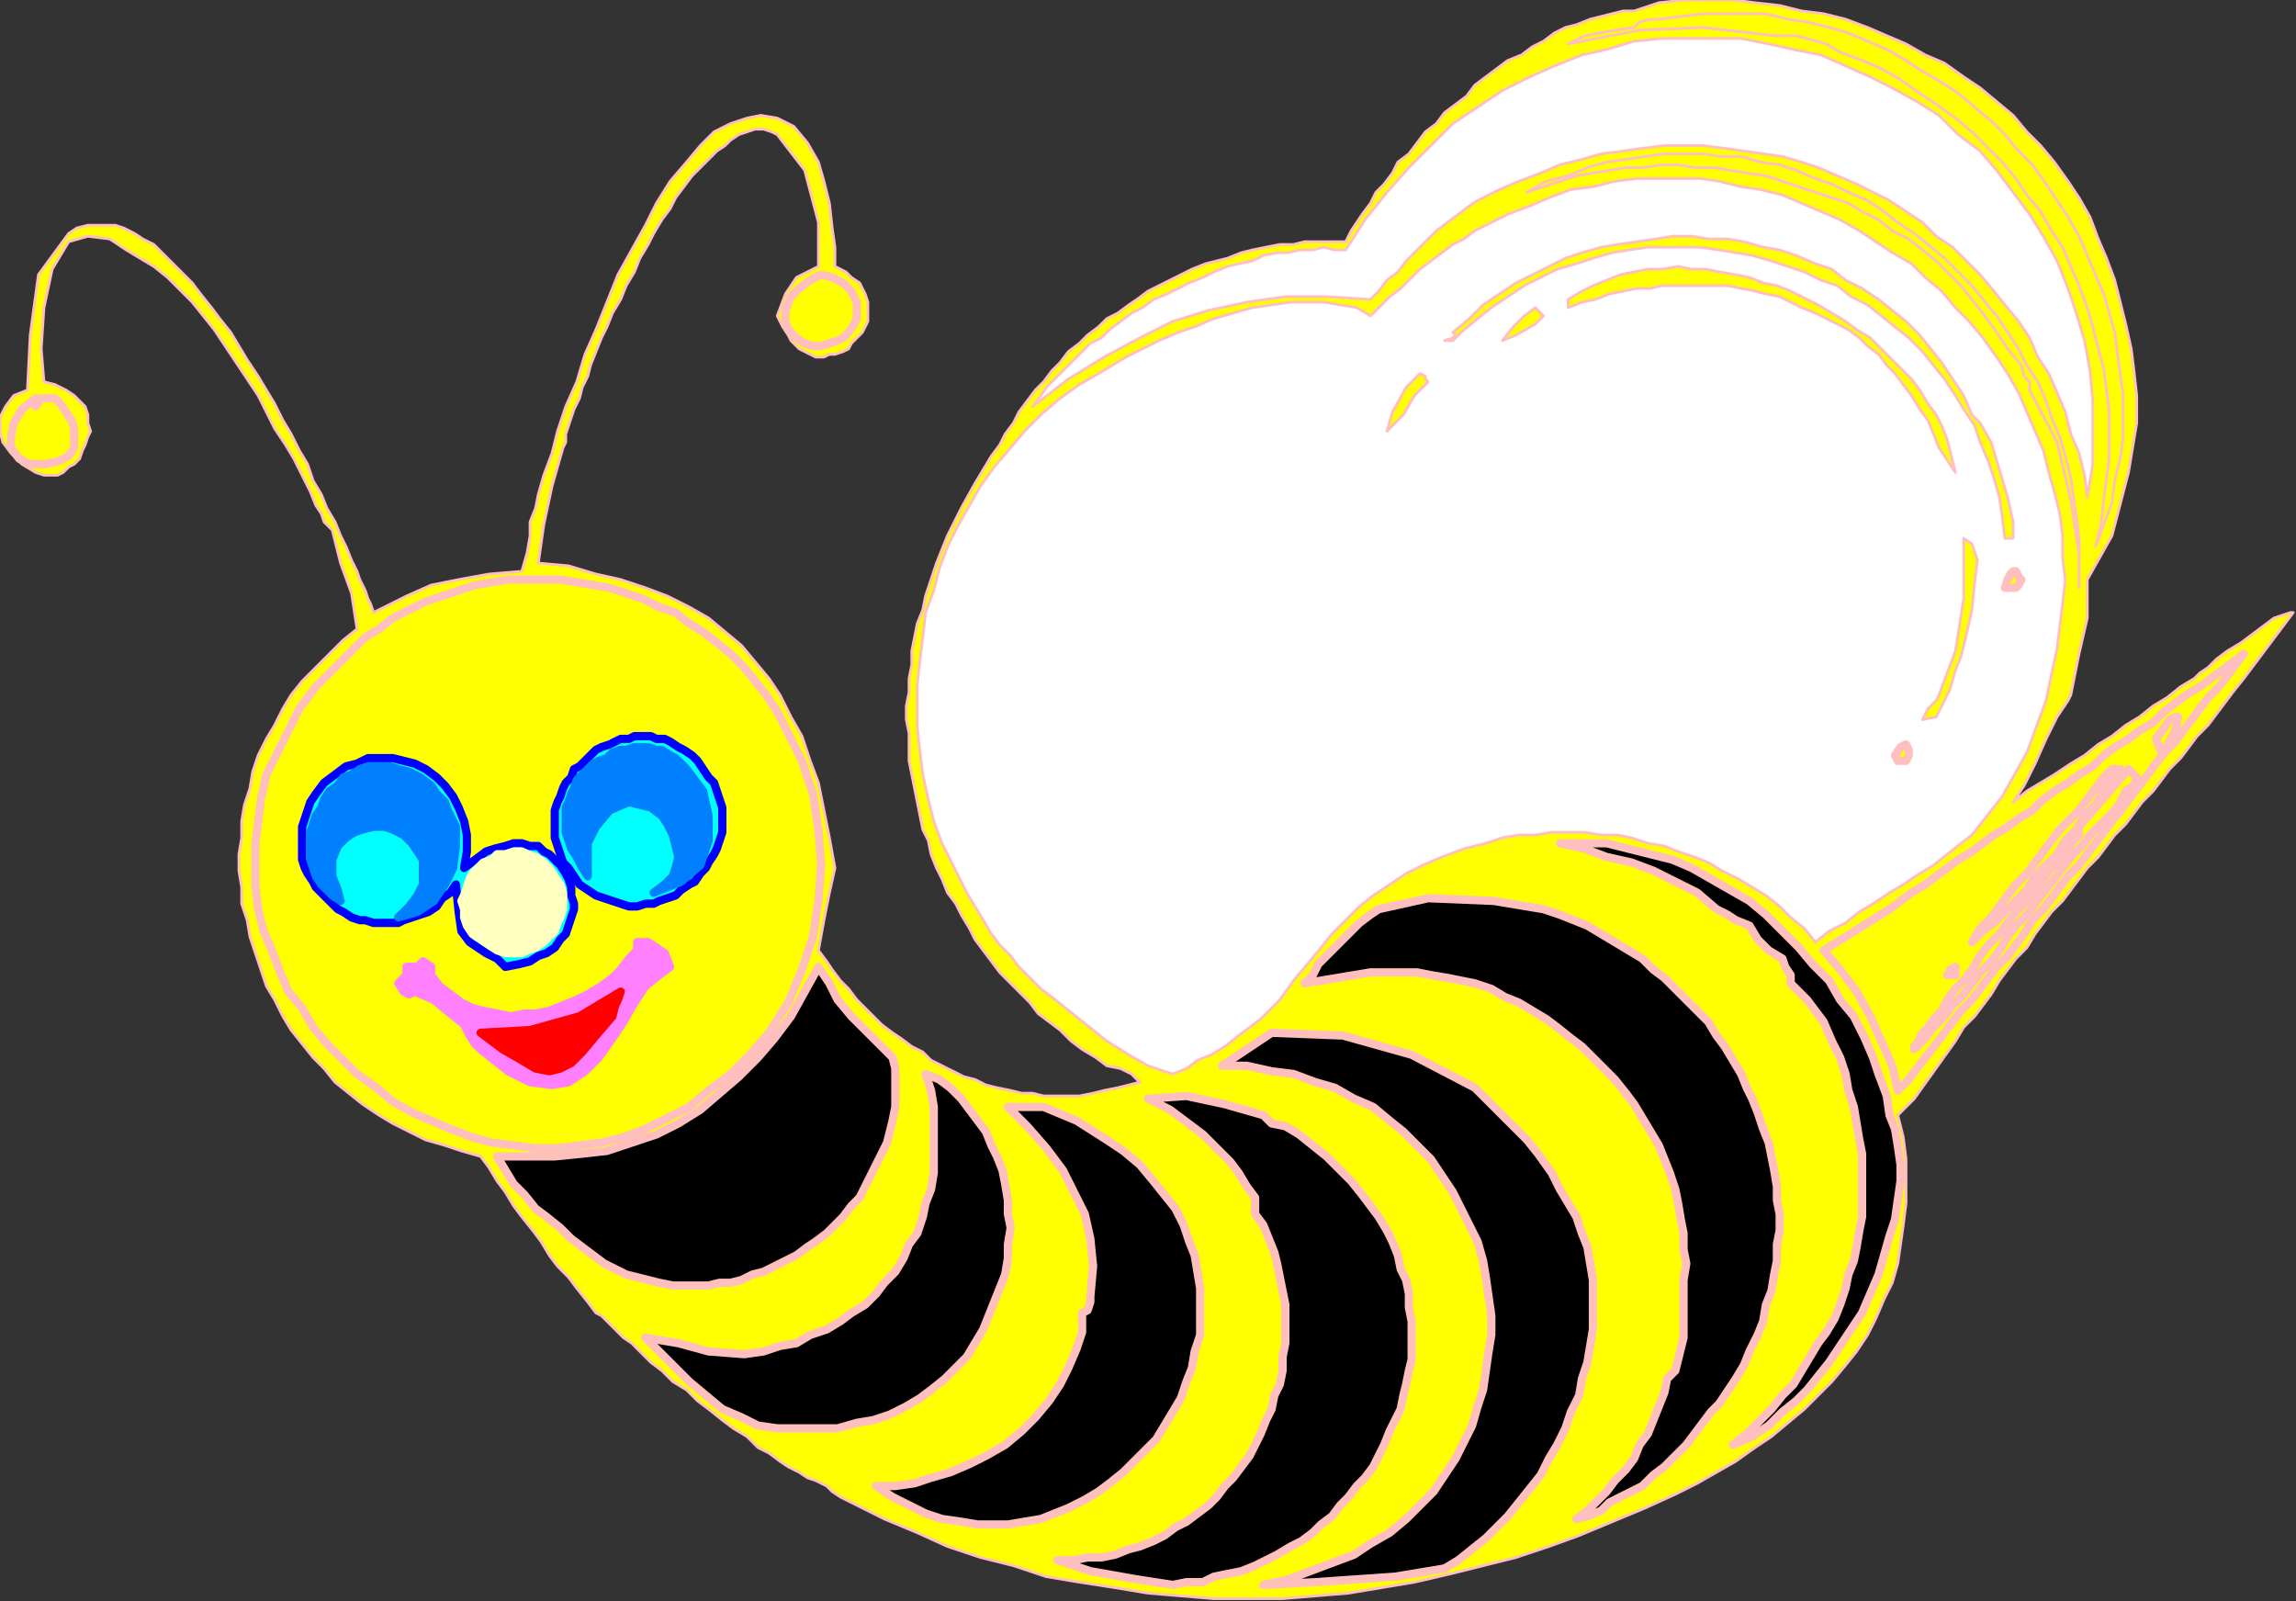
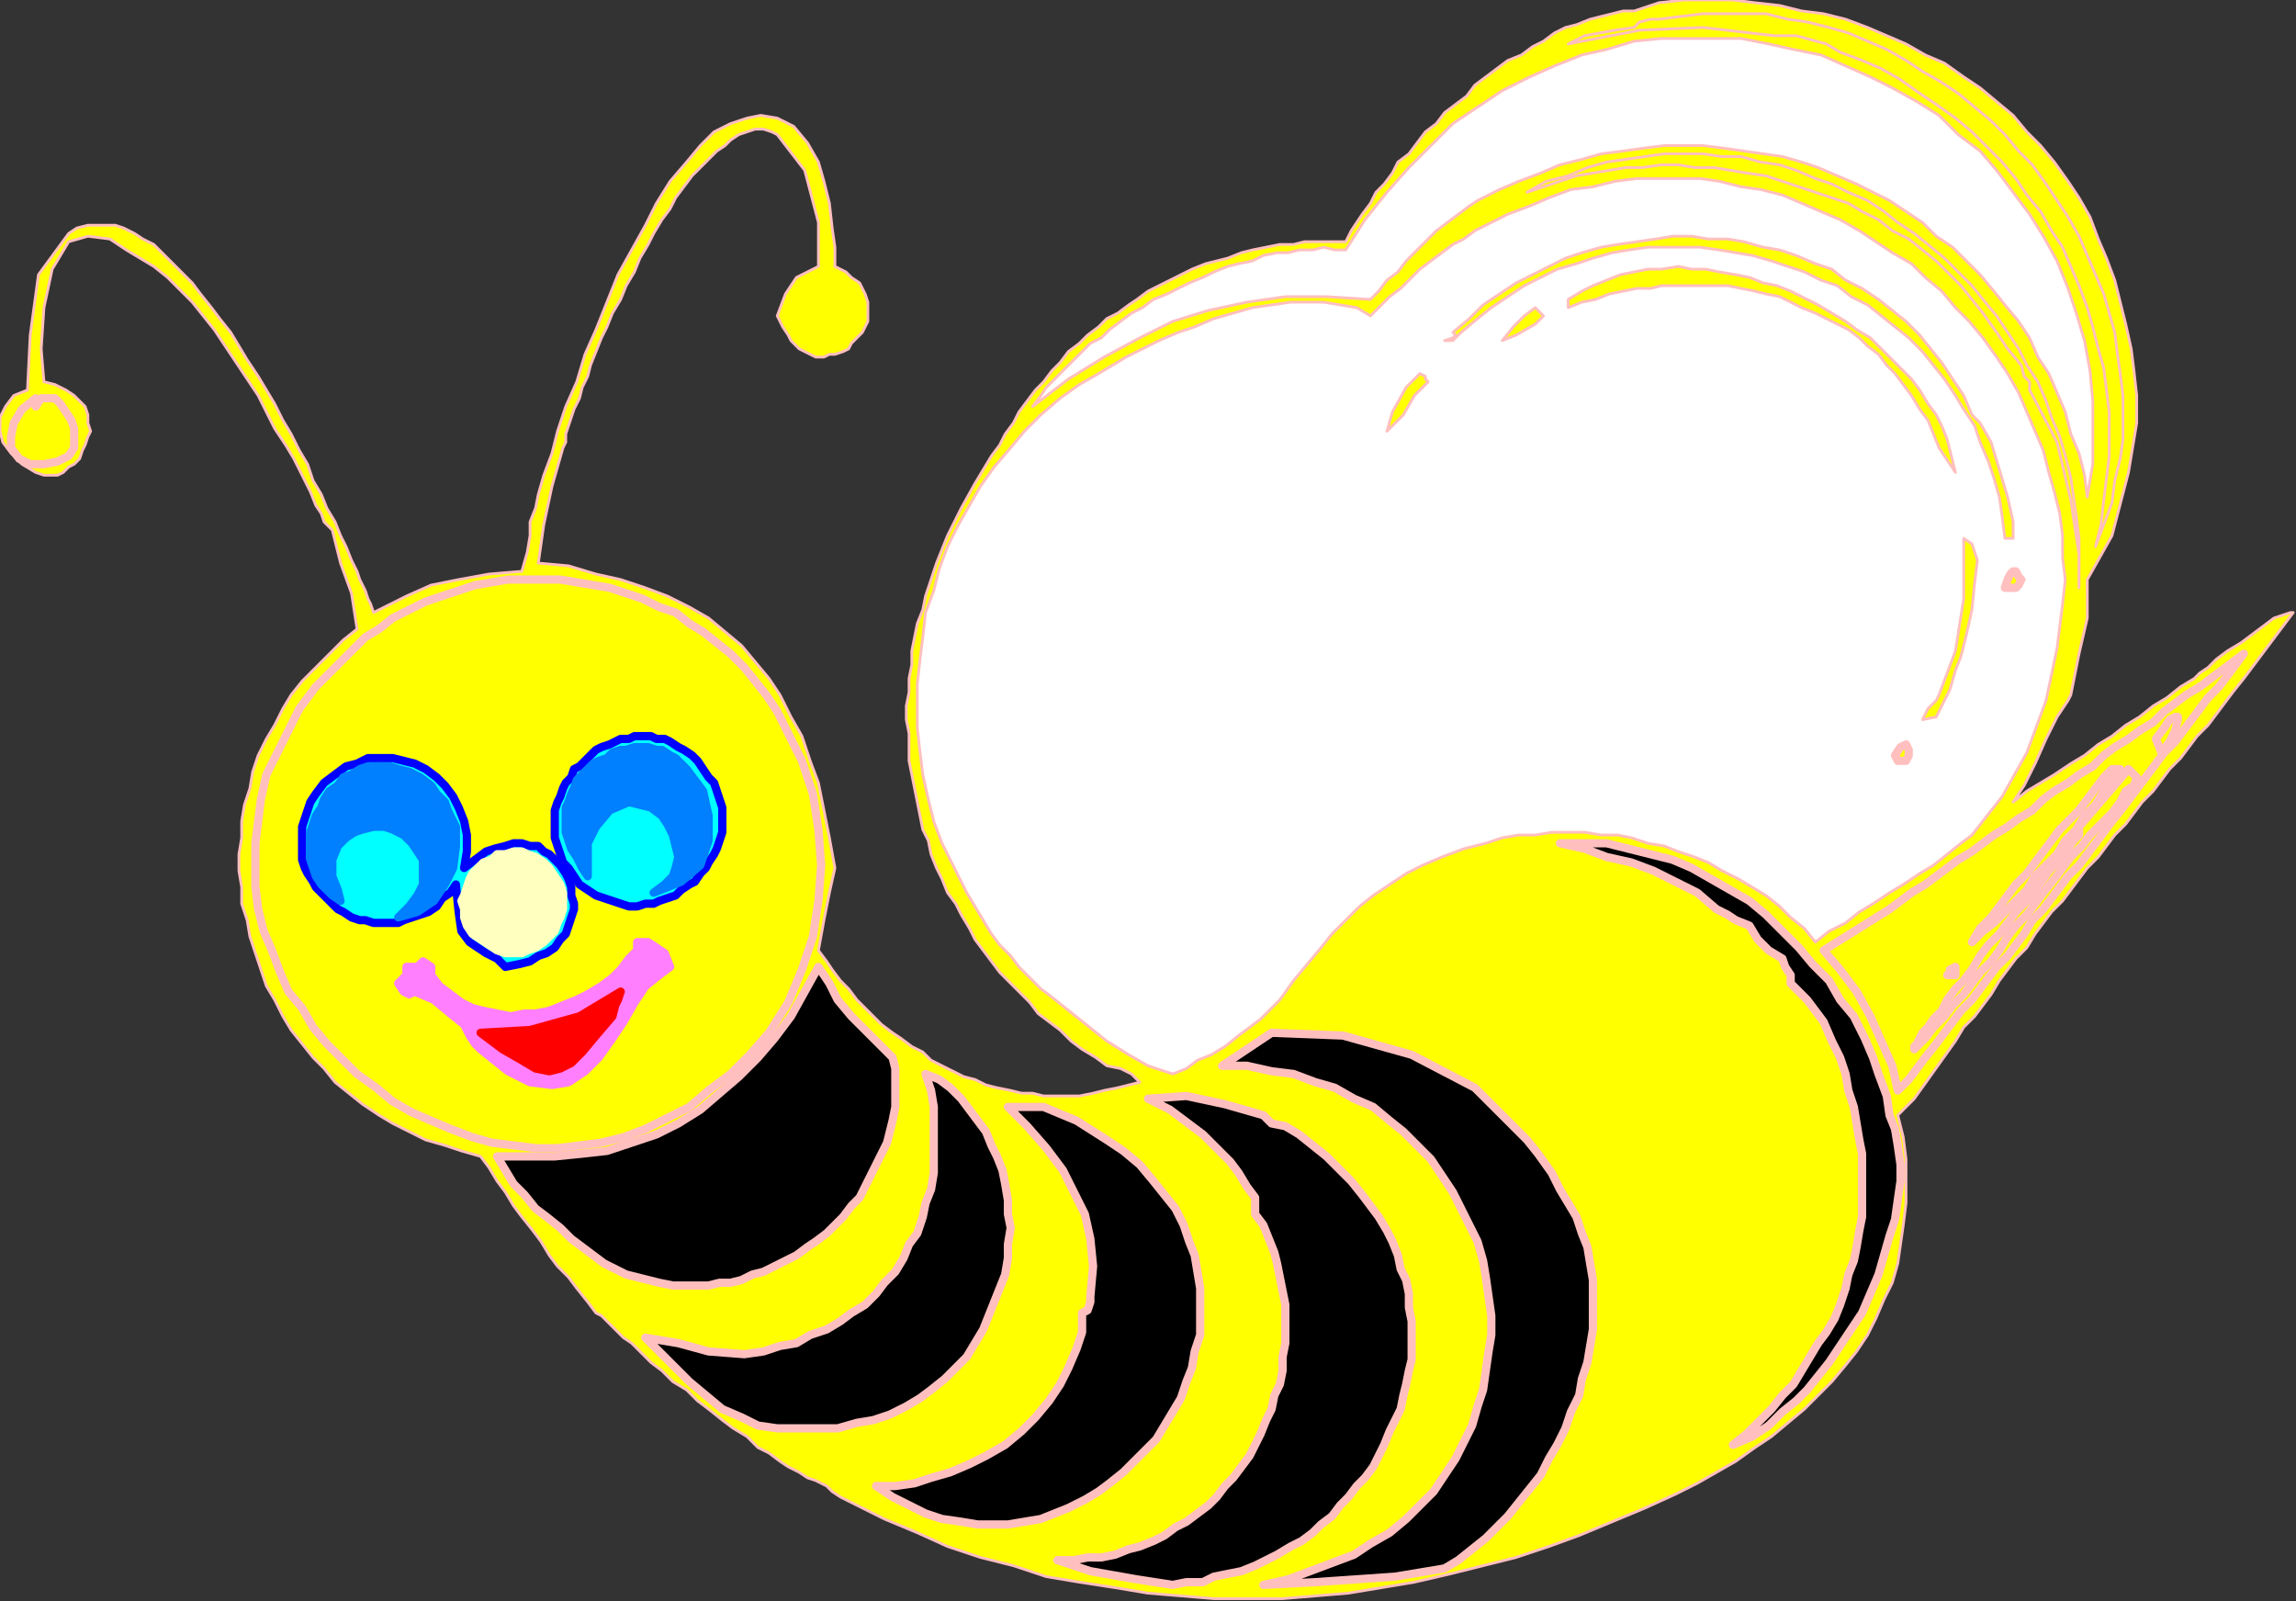
<svg xmlns="http://www.w3.org/2000/svg" xmlns:ns1="http://sodipodi.sourceforge.net/DTD/sodipodi-0.dtd" xmlns:ns2="http://www.inkscape.org/namespaces/inkscape" version="1.0" width="141.563mm" height="98.721mm" id="svg73" ns1:docname="ANSSG275.WMF">
  <rect width="100%" height="100%" fill="#333333" stroke="none" />
  <ns1:namedview pagecolor="#ffffff" bordercolor="#666666" borderopacity="1" objecttolerance="10" gridtolerance="10" guidetolerance="10" ns2:pageopacity="0" ns2:pageshadow="2" ns2:window-width="640" ns2:window-height="480" id="namedview75" />
  <defs id="defs3">
    <pattern id="WMFhbasepattern" patternUnits="userSpaceOnUse" width="6" height="6" x="0" y="0" />
  </defs>
  <path style="fill:#ffff00;fill-rule:evenodd;fill-opacity:1;stroke:#ffbfbf;stroke-width:0.64px;stroke-linecap:round;stroke-linejoin:round;stroke-miterlimit:4;stroke-dasharray:none;stroke-opacity:1;" d="  M 486.4,135.04   L 486.4,144   L 484.48,152.32   L 482.56,161.92   L 482.56,161.92   L 481.92,163.2   L 479.36,167.04   L 476.8,172.16   L 474.24,177.92   L 471.68,183.04   L 469.12,186.88   L 469.12,186.88   L 472.32,184.32   L 475.52,182.4   L 478.72,180.48   L 482.56,177.92   L 485.76,176   L 488.96,173.44   L 492.16,171.52   L 495.36,168.96   L 498.56,167.04   L 501.76,164.48   L 504.96,162.56   L 508.16,160   L 511.36,158.08   L 511.36,158.08   L 512.64,156.8   L 514.56,155.52   L 516.48,153.6   L 519.04,151.68   L 522.24,149.76   L 524.8,147.84   L 527.36,145.92   L 529.92,144   L 531.84,143.36   L 533.76,142.72   L 534.4,142.72   L 534.4,142.72   L 532.48,145.28   L 530.56,147.84   L 528.64,150.4   L 526.72,152.96   L 524.8,155.52   L 522.88,158.08   L 520.32,161.28   L 518.4,163.84   L 516.48,166.4   L 514.56,168.96   L 512,171.52   L 510.08,174.08   L 508.16,176.64   L 505.6,179.2   L 503.68,181.76   L 501.76,184.32   L 499.2,186.88   L 497.28,189.44   L 495.36,192   L 492.8,194.56   L 490.88,197.12   L 488.96,199.68   L 486.4,202.24   L 486.4,202.24   L 484.48,204.8   L 482.56,207.36   L 480.64,209.92   L 478.08,212.48   L 476.16,215.04   L 474.24,217.6   L 472.32,220.8   L 469.76,223.36   L 467.84,225.92   L 465.92,228.48   L 464,231.68   L 462.08,234.24   L 460.16,236.8   L 457.6,239.36   L 455.68,242.56   L 455.68,242.56   L 452.48,247.04   L 449.28,251.52   L 446.08,256   L 446.08,256   L 444.8,257.28   L 443.52,258.56   L 442.24,259.84   L 442.24,259.84   L 443.52,264.96   L 444.16,270.08   L 444.16,275.2   L 444.16,280.32   L 443.52,285.44   L 442.88,289.92   L 442.24,294.4   L 440.96,298.88   L 439.04,302.72   L 437.12,307.2   L 435.2,311.04   L 432.64,314.88   L 430.08,318.08   L 426.88,321.92   L 423.68,325.12   L 420.48,328.32   L 416.64,331.52   L 412.8,334.72   L 408.96,337.28   L 404.48,340.48   L 400,343.04   L 395.52,345.6   L 390.4,348.16   L 390.4,348.16   L 383.36,351.36   L 375.68,354.56   L 368,357.76   L 360.96,360.32   L 353.28,362.88   L 345.6,364.8   L 337.92,366.72   L 329.6,368.64   L 321.92,369.92   L 314.24,371.2   L 306.56,371.84   L 298.88,372.48   L 290.56,372.48   L 282.88,372.48   L 275.2,371.84   L 267.52,371.2   L 259.84,369.92   L 251.52,368.64   L 243.84,367.36   L 236.16,364.8   L 228.48,362.88   L 220.8,360.32   L 213.76,357.12   L 206.08,353.92   L 198.4,350.08   L 198.4,350.08   L 195.84,348.8   L 193.92,347.52   L 192.64,346.24   L 192.64,346.24   L 191.36,345.6   L 190.08,344.96   L 188.16,344.32   L 186.24,343.04   L 183.68,341.76   L 181.76,340.48   L 179.2,338.56   L 176.64,337.28   L 174.08,334.72   L 170.88,332.8   L 168.32,330.88   L 165.12,328.32   L 162.56,326.4   L 160,323.84   L 156.8,321.92   L 154.24,319.36   L 151.68,317.44   L 149.12,314.88   L 147.2,312.96   L 145.28,311.68   L 143.36,309.76   L 141.44,307.84   L 140.16,306.56   L 138.88,305.92   L 138.88,305.92   L 136.96,303.36   L 134.4,300.16   L 132.48,297.6   L 129.92,295.04   L 128,292.48   L 126.08,289.28   L 124.16,286.72   L 121.6,283.52   L 119.68,280.96   L 117.76,277.76   L 115.84,275.2   L 113.92,272   L 112,269.44   L 112,269.44   L 107.52,268.16   L 103.68,266.88   L 99.2,265.6   L 95.36,263.68   L 91.52,261.76   L 88.32,259.84   L 84.48,257.28   L 81.28,254.72   L 78.08,252.16   L 75.52,248.96   L 72.96,246.4   L 70.4,243.2   L 67.84,240   L 65.92,236.8   L 64,232.96   L 62.08,229.76   L 60.8,225.92   L 59.52,222.08   L 58.24,218.24   L 57.6,214.4   L 56.32,210.56   L 56.32,206.72   L 55.68,202.88   L 55.68,199.04   L 56.32,195.2   L 56.32,191.36   L 56.96,187.52   L 58.24,183.68   L 58.88,179.84   L 60.16,176   L 62.08,172.16   L 64,168.96   L 65.92,165.12   L 67.84,161.92   L 70.4,158.72   L 73.6,155.52   L 76.8,152.32   L 80,149.12   L 83.2,146.56   L 83.2,146.56   L 81.92,138.24   L 79.36,131.2   L 77.44,123.52   L 77.44,123.52   L 75.52,121.6   L 74.88,119.68   L 73.6,117.76   L 73.6,117.76   L 72.32,114.56   L 70.4,110.72   L 68.48,106.88   L 66.56,103.68   L 64,99.84   L 62.08,96   L 60.16,92.16   L 57.6,88.32   L 55.04,84.48   L 52.48,80.64   L 49.92,76.8   L 47.36,73.6   L 44.8,70.4   L 41.6,67.2   L 39.04,64.64   L 35.84,62.08   L 32.64,60.16   L 29.44,58.24   L 29.44,58.24   L 25.6,55.68   L 20.48,55.04   L 16,56.32   L 16,56.32   L 12.16,62.72   L 10.24,71.68   L 9.6,81.28   L 10.24,88.96   L 10.24,88.96   L 12.8,89.6   L 15.36,90.88   L 17.28,92.16   L 18.56,93.44   L 19.84,94.72   L 20.48,96.64   L 20.48,98.56   L 21.12,100.48   L 20.48,101.76   L 19.84,103.68   L 19.2,104.96   L 18.56,106.88   L 17.28,108.16   L 16,108.8   L 14.72,110.08   L 13.44,110.72   L 11.52,110.72   L 10.24,110.72   L 8.32,110.08   L 8.32,110.08   L 5.12,108.16   L 2.56,105.6   L 0.64,103.04   L 0,100.48   L 0,97.28   L 1.28,94.72   L 3.2,92.16   L 6.4,90.88   L 6.4,90.88   L 7.04,78.08   L 8.96,64   L 16,54.4   L 16,54.4   L 17.92,53.12   L 20.48,52.48   L 22.4,52.48   L 24.32,52.48   L 26.88,52.48   L 28.8,53.12   L 31.36,54.4   L 33.28,55.68   L 35.84,56.96   L 37.76,58.88   L 40.32,61.44   L 42.24,63.36   L 44.8,65.92   L 46.72,68.48   L 49.28,71.68   L 51.2,74.24   L 53.76,77.44   L 55.68,80.64   L 57.6,83.84   L 60.16,87.68   L 62.08,90.88   L 64,94.08   L 65.92,97.92   L 67.84,101.12   L 69.76,104.96   L 71.68,108.16   L 72.96,112   L 74.88,115.2   L 76.16,118.4   L 78.08,121.6   L 79.36,124.8   L 80.64,127.36   L 81.92,130.56   L 83.2,133.12   L 83.84,135.04   L 85.12,137.6   L 85.76,139.52   L 86.4,140.8   L 87.04,142.72   L 87.04,142.72   L 94.72,138.88   L 100.48,136.32   L 106.88,135.04   L 113.92,133.76   L 121.6,133.12   L 121.6,133.12   L 122.88,128.64   L 123.52,124.8   L 123.52,121.6   L 123.52,121.6   L 124.8,118.4   L 125.44,115.2   L 126.72,110.72   L 128.64,105.6   L 129.92,100.48   L 131.84,94.72   L 134.4,88.96   L 136.32,82.56   L 138.88,76.8   L 141.44,70.4   L 144,64   L 147.2,58.24   L 150.4,52.48   L 152.96,47.36   L 156.16,42.24   L 160,37.76   L 163.2,33.92   L 166.4,30.72   L 170.24,28.8   L 174.08,27.52   L 177.28,26.88   L 181.12,27.52   L 181.12,27.52   L 184.96,29.44   L 188.16,33.28   L 190.72,37.76   L 192,42.24   L 193.28,47.36   L 193.92,53.12   L 194.56,57.6   L 194.56,62.08   L 194.56,62.08   L 197.12,63.36   L 198.4,64.64   L 200.32,65.92   L 200.96,67.2   L 201.6,68.48   L 202.24,70.4   L 202.24,71.68   L 202.24,73.6   L 202.24,74.88   L 201.6,76.16   L 200.96,77.44   L 199.68,78.72   L 198.4,80   L 197.76,81.28   L 196.48,81.92   L 194.56,82.56   L 193.28,82.56   L 192,83.2   L 190.08,83.2   L 188.8,82.56   L 187.52,81.92   L 186.24,81.28   L 184.32,79.36   L 183.68,78.08   L 182.4,76.16   L 181.12,73.6   L 181.12,73.6   L 183.04,68.48   L 185.6,64.64   L 190.72,62.08   L 190.72,62.08   L 190.72,51.84   L 187.52,39.68   L 181.12,31.36   L 181.12,31.36   L 179.84,30.72   L 177.92,30.08   L 176,30.08   L 174.08,30.72   L 172.16,31.36   L 170.24,32.64   L 168.96,33.92   L 167.04,35.2   L 165.12,37.12   L 163.2,39.04   L 161.28,40.96   L 159.36,43.52   L 157.44,46.08   L 156.16,48.64   L 154.24,51.2   L 152.32,54.4   L 151.04,56.96   L 149.12,60.16   L 147.84,63.36   L 145.92,66.56   L 144.64,69.76   L 142.72,72.96   L 141.44,76.16   L 140.16,78.72   L 138.88,81.92   L 137.6,85.12   L 136.96,87.68   L 135.68,90.24   L 135.04,92.8   L 133.76,95.36   L 133.12,97.28   L 132.48,99.2   L 131.84,101.12   L 131.84,103.04   L 131.2,104.32   L 131.2,104.32   L 128.64,113.28   L 126.72,122.24   L 125.44,131.2   L 125.44,131.2   L 132.48,131.84   L 138.88,133.76   L 144.64,135.04   L 150.4,136.96   L 155.52,138.88   L 160.64,141.44   L 165.12,144   L 168.96,147.2   L 172.8,150.4   L 176,154.24   L 179.2,158.08   L 181.76,161.92   L 184.32,167.04   L 186.88,171.52   L 188.8,177.28   L 190.72,182.4   L 192,188.8   L 193.28,195.2   L 194.56,202.24   L 194.56,202.24   L 193.28,208   L 192,214.4   L 190.72,221.44   L 190.72,221.44   L 192.64,224   L 193.92,225.92   L 195.84,228.48   L 197.76,230.4   L 199.68,232.96   L 201.6,234.88   L 203.52,236.8   L 205.44,238.72   L 208,240.64   L 209.92,241.92   L 212.48,243.84   L 215.04,245.12   L 216.96,247.04   L 219.52,248.32   L 222.08,249.6   L 224.64,250.88   L 227.2,251.52   L 229.76,252.8   L 232.32,253.44   L 235.52,254.08   L 238.08,254.72   L 240.64,254.72   L 243.2,255.36   L 246.4,255.36   L 248.96,255.36   L 251.52,255.36   L 254.72,254.72   L 257.28,254.08   L 260.48,253.44   L 263.04,252.8   L 265.6,252.16   L 265.6,252.16   L 263.68,250.24   L 261.12,248.96   L 257.92,248.32   L 257.92,248.32   L 257.92,248.32   L 255.36,246.4   L 252.16,244.48   L 249.6,242.56   L 247.04,240   L 244.48,238.08   L 241.92,236.16   L 240,233.6   L 237.44,231.04   L 235.52,229.12   L 232.96,226.56   L 231.04,224   L 229.12,221.44   L 227.2,218.88   L 225.92,216.32   L 224,213.12   L 222.72,210.56   L 220.8,208   L 219.52,204.8   L 218.24,202.24   L 216.96,199.04   L 216.32,195.84   L 215.04,193.28   L 214.4,190.08   L 213.76,186.88   L 213.12,183.68   L 212.48,180.48   L 211.84,177.28   L 211.84,174.08   L 211.84,170.88   L 211.2,167.68   L 211.2,164.48   L 211.84,161.28   L 211.84,158.08   L 212.48,154.88   L 212.48,151.68   L 213.12,148.48   L 213.76,145.28   L 215.04,142.08   L 215.68,138.88   L 215.68,138.88   L 218.24,131.2   L 220.8,124.8   L 224,118.4   L 227.2,112.64   L 231.04,106.24   L 231.04,106.24   L 232.96,103.68   L 234.24,101.12   L 236.16,98.56   L 237.44,96   L 239.36,93.44   L 241.28,90.88   L 243.2,88.96   L 245.12,86.4   L 247.04,84.48   L 248.96,81.92   L 251.52,80   L 253.44,78.08   L 256,76.16   L 257.92,74.24   L 260.48,72.96   L 263.04,71.04   L 264.96,69.76   L 267.52,67.84   L 270.08,66.56   L 272.64,65.28   L 275.2,64   L 277.76,62.72   L 280.96,61.44   L 283.52,60.8   L 286.08,60.16   L 289.28,58.88   L 291.84,58.24   L 295.04,57.6   L 298.24,56.96   L 301.44,56.96   L 304,56.32   L 307.2,56.32   L 310.4,56.32   L 313.6,56.32   L 313.6,56.32   L 314.88,53.76   L 316.16,51.84   L 317.44,49.92   L 319.36,47.36   L 320.64,44.8   L 322.56,42.88   L 324.48,40.32   L 325.76,37.76   L 328.32,35.84   L 330.24,33.28   L 332.16,30.72   L 334.72,28.8   L 336.64,26.24   L 339.2,24.32   L 341.76,22.4   L 343.68,19.84   L 346.24,17.92   L 348.8,16   L 351.36,14.08   L 354.56,12.8   L 357.12,10.88   L 359.68,9.6   L 362.24,7.68   L 364.8,6.4   L 367.36,5.76   L 370.56,4.48   L 373.12,3.84   L 375.68,3.2   L 378.24,2.56   L 380.8,2.56   L 380.8,2.56   L 386.56,0.64   L 392.32,0   L 398.08,0   L 403.84,0   L 408.96,0.64   L 414.72,1.28   L 419.84,2.56   L 424.96,3.2   L 430.08,4.48   L 435.2,6.4   L 439.68,8.32   L 444.16,10.24   L 448.64,12.8   L 453.12,14.72   L 457.6,17.92   L 461.44,20.48   L 465.28,23.68   L 469.12,26.88   L 472.32,30.72   L 475.52,33.92   L 478.72,37.76   L 481.92,42.24   L 484.48,46.08   L 487.04,50.56   L 488.96,55.68   L 490.88,60.16   L 492.8,65.28   L 494.08,70.4   L 495.36,75.52   L 496.64,81.28   L 497.28,86.4   L 497.92,92.16   L 497.92,98.56   L 497.92,98.56   L 496,110.08   L 492.16,124.8   L 486.4,135.04  z " id="path5" />
  <path style="fill:#ffff00;fill-rule:evenodd;fill-opacity:1;stroke:#ffbfbf;stroke-width:0.64px;stroke-linecap:round;stroke-linejoin:round;stroke-miterlimit:4;stroke-dasharray:none;stroke-opacity:1;" d="  M 488.32,127.36   L 489.6,122.24   L 490.24,116.48   L 490.88,111.36   L 491.52,106.24   L 491.52,101.12   L 491.52,96   L 490.88,90.88   L 490.24,85.76   L 488.96,81.28   L 487.68,76.16   L 486.4,71.68   L 484.48,66.56   L 482.56,62.08   L 480.64,57.6   L 478.08,53.76   L 475.52,49.28   L 472.32,45.44   L 469.76,41.6   L 466.56,37.76   L 462.72,33.92   L 459.52,30.72   L 455.68,27.52   L 451.2,24.32   L 447.36,21.76   L 442.88,18.56   L 438.4,16   L 433.92,14.08   L 428.8,12.16   L 428.8,12.16   L 425.6,10.24   L 418.56,8.32   L 413.44,8.32   L 413.44,8.32   L 396.8,6.4   L 382.08,7.04   L 365.44,10.24   L 365.44,10.24   L 369.28,8.32   L 376.32,7.04   L 380.8,6.4   L 380.8,6.4   L 382.08,5.12   L 384.64,4.48   L 386.56,4.48   L 386.56,4.48   L 391.68,3.84   L 396.8,3.2   L 401.92,3.2   L 407.04,3.2   L 411.52,3.2   L 416.64,4.48   L 421.12,5.12   L 426.24,6.4   L 430.72,7.68   L 435.2,9.6   L 439.68,11.52   L 444.16,14.08   L 448,16.64   L 452.48,19.2   L 456.32,21.76   L 460.16,24.96   L 464,28.16   L 467.2,31.36   L 470.4,35.2   L 473.6,38.4   L 476.8,42.88   L 479.36,46.72   L 481.92,50.56   L 484.48,55.04   L 486.4,59.52   L 488.32,64   L 490.24,68.48   L 491.52,72.96   L 492.8,77.44   L 493.44,82.56   L 494.08,87.04   L 494.72,92.16   L 494.72,97.28   L 494.72,102.4   L 494.08,106.88   L 492.8,112   L 492.16,117.12   L 490.24,122.24   L 488.32,127.36  z " id="path7" />
  <path style="fill:#ffffff;fill-rule:evenodd;fill-opacity:1;stroke:#ffbfbf;stroke-width:0.64px;stroke-linecap:round;stroke-linejoin:round;stroke-miterlimit:4;stroke-dasharray:none;stroke-opacity:1;" d="  M 486.4,115.84   L 485.76,110.72   L 484.48,105.6   L 482.56,101.12   L 481.28,96   L 479.36,91.52   L 477.44,87.04   L 474.88,83.2   L 472.96,78.72   L 470.4,74.88   L 467.2,71.04   L 464.64,67.84   L 461.44,64   L 458.24,60.8   L 455.04,57.6   L 451.2,55.04   L 448,51.84   L 444.16,49.28   L 440.32,46.72   L 436.48,44.8   L 432.64,42.88   L 428.16,40.96   L 423.68,39.04   L 419.84,37.76   L 415.36,36.48   L 410.88,35.84   L 406.4,35.2   L 401.92,34.56   L 396.8,33.92   L 392.32,33.92   L 387.84,33.92   L 382.72,34.56   L 378.24,35.2   L 373.12,35.84   L 368.64,37.12   L 363.52,38.4   L 359.04,40.32   L 353.92,42.24   L 349.44,44.16   L 344.32,46.72   L 344.32,46.72   L 342.4,48   L 339.84,49.92   L 337.28,51.84   L 334.72,53.76   L 332.8,55.68   L 330.24,58.24   L 327.68,60.8   L 325.76,63.36   L 323.2,65.28   L 321.28,67.84   L 319.36,69.76   L 319.36,69.76   L 309.12,69.12   L 299.52,69.12   L 290.56,70.4   L 281.6,72.32   L 273.28,74.88   L 265.6,78.72   L 257.28,83.2   L 248.96,88.32   L 240.64,94.72   L 240.64,94.72   L 242.56,92.16   L 243.84,90.24   L 245.76,88.32   L 247.68,86.4   L 249.6,84.48   L 252.16,81.92   L 254.08,80   L 256.64,78.72   L 258.56,76.8   L 261.12,74.88   L 263.68,72.96   L 266.24,71.68   L 268.8,69.76   L 272,68.48   L 274.56,67.2   L 277.12,65.92   L 280.32,64.64   L 282.88,63.36   L 286.08,62.08   L 288.64,61.44   L 291.84,60.8   L 294.4,59.52   L 297.6,58.88   L 300.16,58.88   L 302.72,58.24   L 305.92,58.24   L 308.48,57.6   L 311.04,58.24   L 313.6,58.24   L 313.6,58.24   L 313.6,58.24   L 318.08,51.2   L 323.2,44.8   L 328.32,39.04   L 333.44,33.92   L 338.56,28.8   L 344.32,24.96   L 350.08,21.12   L 356.48,17.92   L 362.24,15.36   L 368.64,12.8   L 374.4,11.52   L 380.8,9.6   L 387.2,8.96   L 393.6,8.96   L 400,8.96   L 405.76,8.96   L 412.16,10.24   L 417.92,11.52   L 424.32,12.8   L 430.08,15.36   L 435.84,17.92   L 440.96,20.48   L 446.72,23.68   L 451.84,26.88   L 456.32,31.36   L 461.44,35.2   L 465.28,39.68   L 469.12,44.8   L 472.96,49.92   L 476.16,55.04   L 479.36,60.8   L 481.92,67.2   L 483.84,72.96   L 485.76,79.36   L 487.04,86.4   L 487.68,93.44   L 487.68,100.48   L 487.68,108.16   L 486.4,115.84  z " id="path9" />
  <path style="fill:#ffff00;fill-rule:evenodd;fill-opacity:1;stroke:#ffbfbf;stroke-width:0.64px;stroke-linecap:round;stroke-linejoin:round;stroke-miterlimit:4;stroke-dasharray:none;stroke-opacity:1;" d="  M 484.48,125.44   L 484.48,126.08   L 484.48,127.36   L 484.48,129.28   L 484.48,129.28   L 484.48,136.96   L 484.48,136.96   L 484.48,135.04   L 484.48,132.48   L 484.48,129.28   L 484.48,129.28   L 482.56,116.48   L 479.36,103.04   L 472.96,90.88   L 472.96,90.88   L 472.96,88.96   L 471.68,87.68   L 471.04,85.12   L 471.04,85.12   L 467.84,81.28   L 465.28,77.44   L 462.08,72.96   L 459.52,69.76   L 459.52,69.76   L 456.96,66.56   L 453.76,63.36   L 451.2,60.8   L 448,58.24   L 444.8,55.68   L 440.96,53.76   L 437.76,51.2   L 433.92,49.28   L 430.72,47.36   L 426.88,46.08   L 423.04,44.8   L 419.2,43.52   L 415.36,42.24   L 411.52,40.96   L 407.04,40.32   L 403.2,39.68   L 399.36,39.04   L 394.88,39.04   L 391.04,38.4   L 387.2,38.4   L 382.72,39.04   L 378.88,39.04   L 375.04,39.68   L 371.2,40.32   L 367.36,40.96   L 363.52,42.24   L 359.68,43.52   L 355.84,44.8   L 355.84,44.8   L 360.32,42.24   L 365.44,40.96   L 369.92,39.04   L 374.4,37.76   L 378.88,37.12   L 383.36,36.48   L 387.84,35.84   L 392.32,35.84   L 396.8,35.84   L 401.28,36.48   L 405.76,36.48   L 410.24,37.76   L 414.72,38.4   L 418.56,39.68   L 423.04,41.6   L 426.88,42.88   L 430.72,44.8   L 435.2,46.72   L 439.04,49.28   L 442.24,51.84   L 446.08,54.4   L 449.28,56.96   L 453.12,60.16   L 456.32,63.36   L 459.52,66.56   L 462.08,69.76   L 465.28,73.6   L 467.84,77.44   L 470.4,81.28   L 472.32,85.12   L 474.88,88.96   L 476.8,93.44   L 478.08,97.28   L 480,101.76   L 481.28,106.24   L 482.56,111.36   L 483.2,115.84   L 483.84,120.32   L 484.48,125.44  z " id="path11" />
  <path style="fill:#ffffff;fill-rule:evenodd;fill-opacity:1;stroke:#ffbfbf;stroke-width:0.64px;stroke-linecap:round;stroke-linejoin:round;stroke-miterlimit:4;stroke-dasharray:none;stroke-opacity:1;" d="  M 423.04,219.52   L 420.48,216.32   L 417.28,213.76   L 414.72,211.2   L 411.52,208.64   L 408.32,206.72   L 405.12,204.8   L 401.28,202.88   L 398.08,200.96   L 394.88,199.68   L 391.04,198.4   L 387.84,197.12   L 384,196.48   L 380.16,195.2   L 376.96,194.56   L 373.12,194.56   L 369.28,193.92   L 365.44,193.92   L 361.6,193.92   L 357.76,194.56   L 353.92,194.56   L 350.08,195.2   L 346.24,196.48   L 346.24,196.48   L 341.12,197.76   L 336,199.68   L 331.52,201.6   L 327.68,203.52   L 323.84,206.08   L 320,208.64   L 316.8,211.2   L 313.6,214.4   L 310.4,217.6   L 307.84,220.8   L 304.64,224.64   L 301.44,228.48   L 298.24,232.96   L 298.24,232.96   L 296.32,234.88   L 293.76,237.44   L 291.2,239.36   L 288.64,241.28   L 285.44,243.84   L 282.24,245.76   L 279.04,247.04   L 276.48,248.96   L 273.28,250.24   L 273.28,250.24   L 267.52,248.32   L 263.04,245.76   L 257.92,242.56   L 257.92,242.56   L 254.72,240   L 251.52,237.44   L 248.32,234.88   L 245.12,232.32   L 242.56,230.4   L 240,227.84   L 237.44,225.28   L 235.52,222.72   L 232.96,220.16   L 231.04,217.6   L 229.12,214.4   L 227.2,211.2   L 225.28,208   L 223.36,204.16   L 221.44,200.32   L 219.52,196.48   L 219.52,196.48   L 217.6,191.36   L 216.32,186.24   L 215.04,180.48   L 214.4,175.36   L 213.76,169.6   L 213.76,164.48   L 213.76,159.36   L 214.4,153.6   L 215.04,148.48   L 215.68,142.72   L 217.6,137.6   L 218.88,132.48   L 220.8,127.36   L 223.36,122.24   L 225.92,117.76   L 228.48,113.28   L 231.68,108.8   L 235.52,104.32   L 238.72,100.48   L 242.56,96.64   L 247.04,92.8   L 251.52,89.6   L 256,87.04   L 256,87.04   L 259.2,85.12   L 262.4,83.2   L 266.24,81.28   L 270.08,79.36   L 274.56,77.44   L 278.4,76.16   L 282.88,74.24   L 287.36,72.96   L 291.84,71.68   L 296.32,71.04   L 300.8,70.4   L 304.64,70.4   L 308.48,70.4   L 312.32,71.04   L 316.16,71.68   L 319.36,73.6   L 319.36,73.6   L 321.92,71.04   L 323.84,69.12   L 326.4,67.2   L 328.96,64.64   L 330.88,62.72   L 333.44,60.8   L 336,58.88   L 338.56,56.96   L 341.12,55.68   L 343.68,53.76   L 346.24,52.48   L 346.24,52.48   L 351.36,49.92   L 356.48,48   L 360.96,46.08   L 366.08,44.16   L 371.2,43.52   L 376.32,42.24   L 381.44,41.6   L 385.92,41.6   L 391.04,41.6   L 396.16,41.6   L 400.64,42.24   L 405.76,43.52   L 410.24,44.16   L 415.36,45.44   L 419.84,47.36   L 424.32,49.28   L 428.8,51.2   L 433.28,53.76   L 437.12,56.32   L 440.96,58.88   L 445.44,61.44   L 448.64,64.64   L 452.48,67.84   L 455.68,71.68   L 458.88,74.88   L 462.08,78.72   L 465.28,83.2   L 467.84,87.04   L 470.4,91.52   L 472.32,96   L 474.24,100.48   L 476.16,104.96   L 477.44,110.08   L 478.72,114.56   L 480,119.68   L 480.64,124.8   L 480.64,129.92   L 481.28,135.04   L 480.64,140.8   L 480.64,140.8   L 479.36,151.04   L 476.8,163.2   L 472.32,175.36   L 466.56,185.6   L 459.52,194.56   L 459.52,194.56   L 456.96,196.48   L 453.76,199.04   L 450.56,201.6   L 447.36,203.52   L 443.52,206.08   L 440.32,208   L 436.48,210.56   L 433.28,212.48   L 430.08,215.04   L 426.24,216.96   L 423.04,219.52  z " id="path13" />
  <path style="fill:#ffff00;fill-rule:evenodd;fill-opacity:1;stroke:#ffbfbf;stroke-width:0.64px;stroke-linecap:round;stroke-linejoin:round;stroke-miterlimit:4;stroke-dasharray:none;stroke-opacity:1;" d="  M 459.52,96.64   L 461.44,98.56   L 464,103.04   L 465.92,109.44   L 467.84,115.84   L 469.12,121.6   L 469.12,125.44   L 469.12,125.44   L 467.2,125.44   L 466.56,120.32   L 465.92,115.84   L 464.64,111.36   L 463.36,107.52   L 461.44,103.04   L 460.16,99.2   L 457.6,95.36   L 455.68,92.16   L 453.12,88.32   L 450.56,85.12   L 448,81.92   L 444.8,78.72   L 441.6,76.16   L 438.4,73.6   L 435.2,71.04   L 431.36,69.12   L 428.16,66.56   L 424.32,65.28   L 420.48,63.36   L 416.64,62.08   L 412.8,60.8   L 408.32,59.52   L 404.48,58.88   L 400.64,58.24   L 396.16,57.6   L 392.32,57.6   L 387.84,57.6   L 384,57.6   L 379.52,58.24   L 375.68,58.88   L 371.2,60.16   L 367.36,61.44   L 362.88,62.72   L 359.04,64.64   L 355.2,66.56   L 351.36,69.12   L 347.52,71.68   L 344.32,74.24   L 340.48,77.44   L 340.48,77.44   L 338.56,79.36   L 336.64,79.36   L 338.56,78.72   L 339.2,78.08   L 338.56,77.44   L 338.56,77.44   L 342.4,74.24   L 345.6,71.04   L 349.44,68.48   L 353.28,65.92   L 357.12,64   L 360.96,62.08   L 364.8,60.16   L 368.64,58.88   L 373.12,57.6   L 376.96,56.96   L 381.44,56.32   L 385.92,55.68   L 389.76,55.04   L 394.24,55.04   L 398.08,55.68   L 402.56,55.68   L 406.4,56.32   L 410.88,57.6   L 414.72,58.24   L 418.56,59.52   L 423.04,61.44   L 426.88,62.72   L 430.08,65.28   L 433.92,67.2   L 437.76,69.76   L 440.96,72.32   L 444.16,74.88   L 447.36,78.08   L 449.92,81.28   L 452.48,84.48   L 455.04,88.32   L 457.6,92.16   L 459.52,96.64  z " id="path15" />
  <path style="fill:#ffff00;fill-rule:evenodd;fill-opacity:1;stroke:#ffbfbf;stroke-width:0.64px;stroke-linecap:round;stroke-linejoin:round;stroke-miterlimit:4;stroke-dasharray:none;stroke-opacity:1;" d="  M 455.68,110.08   L 454.4,108.16   L 453.12,106.24   L 451.84,104.32   L 451.84,104.32   L 450.56,101.12   L 449.28,97.92   L 447.36,95.36   L 445.44,92.16   L 443.52,89.6   L 441.6,87.04   L 439.68,85.12   L 437.76,82.56   L 435.2,80.64   L 433.28,78.72   L 430.72,76.8   L 428.16,75.52   L 425.6,74.24   L 423.04,72.96   L 419.84,71.68   L 417.28,70.4   L 414.72,69.12   L 411.52,68.48   L 408.96,67.84   L 405.76,67.2   L 402.56,66.56   L 400,66.56   L 396.8,66.56   L 393.6,66.56   L 390.4,66.56   L 387.2,66.56   L 384.64,67.2   L 381.44,67.2   L 378.24,67.84   L 375.04,68.48   L 371.84,69.76   L 368.64,70.4   L 365.44,71.68   L 365.44,71.68   L 365.44,69.76   L 368.64,67.84   L 371.2,66.56   L 374.4,65.28   L 377.6,64   L 380.8,63.36   L 384,62.72   L 387.2,62.72   L 391.04,62.08   L 394.24,62.72   L 397.44,62.72   L 400.64,63.36   L 404.48,64   L 407.68,64.64   L 410.88,65.92   L 414.08,66.56   L 417.28,67.84   L 421.12,69.76   L 423.68,71.04   L 426.88,72.96   L 430.08,74.88   L 432.64,76.8   L 435.84,78.72   L 438.4,81.28   L 440.96,83.84   L 442.88,85.76   L 445.44,88.32   L 447.36,90.88   L 449.28,94.08   L 451.2,96.64   L 452.48,99.2   L 453.76,102.4   L 453.76,102.4   L 454.4,104.96   L 455.04,107.52   L 455.68,110.08  z " id="path17" />
-   <path style="fill:#ffff00;fill-rule:evenodd;fill-opacity:1;stroke:#ffbfbf;stroke-width:1.92px;stroke-linecap:round;stroke-linejoin:round;stroke-miterlimit:4;stroke-dasharray:none;stroke-opacity:1;" d="  M 196.48,65.92   L 198.4,67.84   L 199.68,70.4   L 199.68,72.32   L 199.68,74.24   L 199.04,75.52   L 197.76,77.44   L 196.48,78.72   L 195.2,79.36   L 193.28,80   L 191.36,80.64   L 189.44,80.64   L 187.52,80   L 185.6,78.72   L 184.32,77.44   L 183.04,75.52   L 183.04,75.52   L 183.04,72.32   L 184.32,69.12   L 186.24,67.2   L 188.8,65.28   L 191.36,64   L 193.92,64.64   L 196.48,65.92  z " id="path19" />
  <path style="fill:#ffff00;fill-rule:evenodd;fill-opacity:1;stroke:#ffbfbf;stroke-width:0.64px;stroke-linecap:round;stroke-linejoin:round;stroke-miterlimit:4;stroke-dasharray:none;stroke-opacity:1;" d="  M 359.68,73.6   L 357.76,75.52   L 353.28,78.08   L 350.08,79.36   L 350.08,79.36   L 350.08,79.36   L 352.64,76.16   L 355.2,73.6   L 357.76,71.68   L 357.76,71.68   L 359.68,73.6  z " id="path21" />
  <path style="fill:#ffff00;fill-rule:evenodd;fill-opacity:1;stroke:#ffbfbf;stroke-width:0.64px;stroke-linecap:round;stroke-linejoin:round;stroke-miterlimit:4;stroke-dasharray:none;stroke-opacity:1;" d="  M 332.8,88.96   L 329.6,92.16   L 327.04,96.64   L 325.12,98.56   L 325.12,98.56   L 323.2,100.48   L 324.48,96   L 327.68,90.24   L 330.88,87.04   L 330.88,87.04   L 332.16,87.68   L 332.16,88.32   L 332.8,88.96  z " id="path23" />
  <path style="fill:#ffff00;fill-rule:evenodd;fill-opacity:1;stroke:#ffbfbf;stroke-width:1.92px;stroke-linecap:round;stroke-linejoin:round;stroke-miterlimit:4;stroke-dasharray:none;stroke-opacity:1;" d="  M 8.32,92.8   L 8.32,94.72   L 9.6,92.8   L 10.88,92.8   L 12.8,92.8   L 14.08,94.08   L 15.36,96   L 16.64,97.92   L 17.28,99.84   L 17.28,102.4   L 17.28,104.32   L 16,106.24   L 13.44,107.52   L 10.24,108.16   L 10.24,108.16   L 7.04,108.16   L 4.48,106.88   L 2.56,104.32   L 2.56,101.76   L 3.2,98.56   L 5.12,95.36   L 8.32,92.8  z " id="path25" />
  <path style="fill:#ffff00;fill-rule:evenodd;fill-opacity:1;stroke:#ffbfbf;stroke-width:0.64px;stroke-linecap:round;stroke-linejoin:round;stroke-miterlimit:4;stroke-dasharray:none;stroke-opacity:1;" d="  M 455.68,156.16   L 454.4,160.64   L 451.2,167.04   L 448,167.68   L 448,167.68   L 449.28,165.12   L 451.2,163.2   L 451.84,161.92   L 451.84,161.92   L 455.68,151.68   L 457.6,139.52   L 457.6,129.92   L 457.6,125.44   L 457.6,125.44   L 459.52,126.72   L 460.8,130.56   L 460.16,135.68   L 459.52,142.08   L 458.24,147.84   L 456.96,152.96   L 455.68,156.16  z " id="path27" />
  <path style="fill:#ffff00;fill-rule:evenodd;fill-opacity:1;stroke:#ffbfbf;stroke-width:1.92px;stroke-linecap:round;stroke-linejoin:round;stroke-miterlimit:4;stroke-dasharray:none;stroke-opacity:1;" d="  M 471.04,135.04   L 470.4,136.32   L 469.76,136.96   L 469.12,136.96   L 469.12,136.96   L 468.48,136.96   L 467.84,136.96   L 467.2,136.96   L 467.2,136.96   L 467.84,135.04   L 468.48,133.76   L 469.12,133.12   L 469.12,133.12   L 469.76,133.12   L 470.4,134.4   L 471.04,135.04  z " id="path29" />
  <path style="fill:#ffff00;fill-rule:evenodd;fill-opacity:1;stroke:#ffbfbf;stroke-width:1.92px;stroke-linecap:round;stroke-linejoin:round;stroke-miterlimit:4;stroke-dasharray:none;stroke-opacity:1;" d="  M 73.6,160   L 74.24,159.36   L 74.88,158.72   L 75.52,158.08   L 75.52,158.08   L 78.72,154.88   L 81.92,151.68   L 85.12,148.48   L 88.32,146.56   L 91.52,144   L 95.36,142.08   L 99.2,140.16   L 103.04,138.88   L 106.88,137.6   L 110.72,136.32   L 114.56,135.68   L 118.4,135.04   L 122.24,135.04   L 126.72,135.04   L 130.56,135.04   L 134.4,135.68   L 138.24,136.32   L 142.08,136.96   L 145.92,138.24   L 149.76,139.52   L 153.6,141.44   L 157.44,142.72   L 160.64,145.28   L 163.84,147.2   L 167.04,149.76   L 170.24,152.32   L 173.44,155.52   L 176,158.72   L 178.56,161.92   L 181.12,165.76   L 183.04,169.6   L 183.04,169.6   L 186.88,177.28   L 189.44,184.96   L 190.72,193.28   L 191.36,201.6   L 190.72,209.92   L 189.44,218.24   L 186.88,225.92   L 183.68,233.6   L 179.2,240.64   L 179.2,240.64   L 174.72,245.76   L 170.24,250.24   L 165.12,254.08   L 160.64,257.92   L 155.52,260.48   L 150.4,263.04   L 145.28,264.96   L 140.16,266.24   L 135.04,266.88   L 129.92,267.52   L 124.8,267.52   L 119.68,266.88   L 114.56,266.24   L 110.08,264.96   L 104.96,263.04   L 100.48,261.12   L 96,259.2   L 91.52,256.64   L 87.68,253.44   L 83.2,250.24   L 80,247.04   L 76.16,243.2   L 72.96,239.36   L 70.4,234.88   L 67.2,231.04   L 65.28,226.56   L 63.36,221.44   L 61.44,216.96   L 60.16,211.84   L 59.52,206.72   L 59.52,201.6   L 59.52,196.48   L 60.16,191.36   L 60.8,186.24   L 62.08,180.48   L 64.64,175.36   L 67.2,170.24   L 69.76,165.12   L 73.6,160  z " id="path31" />
  <path style="fill:#ffff00;fill-rule:evenodd;fill-opacity:1;stroke:#ffbfbf;stroke-width:1.92px;stroke-linecap:round;stroke-linejoin:round;stroke-miterlimit:4;stroke-dasharray:none;stroke-opacity:1;" d="  M 442.24,254.08   L 442.24,254.08   L 440.96,248.32   L 438.4,242.56   L 435.84,236.8   L 432.64,231.04   L 428.8,225.92   L 424.96,221.44   L 424.96,221.44   L 430.08,218.24   L 435.2,215.04   L 440.32,211.84   L 440.32,211.84   L 442.88,209.92   L 445.44,208   L 448.64,206.08   L 451.2,204.16   L 453.76,202.24   L 456.32,200.32   L 459.52,198.4   L 462.08,196.48   L 464.64,194.56   L 467.84,192.64   L 470.4,190.72   L 473.6,188.8   L 476.16,186.24   L 478.72,184.32   L 481.92,182.4   L 484.48,180.48   L 487.68,178.56   L 490.24,176   L 492.8,174.08   L 496,172.16   L 498.56,170.24   L 501.76,168.32   L 504.32,165.76   L 506.88,163.84   L 509.44,161.92   L 512.64,160   L 515.2,158.08   L 517.76,156.16   L 520.32,154.24   L 522.88,152.32   L 522.88,152.32   L 520.96,154.88   L 519.04,157.44   L 517.12,160   L 514.56,162.56   L 512.64,165.12   L 510.72,167.68   L 508.8,170.24   L 506.88,172.8   L 504.32,175.36   L 502.4,177.92   L 500.48,180.48   L 498.56,183.04   L 496.64,185.6   L 494.72,188.16   L 492.16,191.36   L 490.24,193.92   L 488.32,196.48   L 486.4,199.04   L 484.48,201.6   L 481.92,204.16   L 480,206.72   L 478.08,209.28   L 476.16,211.84   L 473.6,214.4   L 471.68,217.6   L 469.76,220.16   L 467.84,222.72   L 465.28,225.28   L 463.36,227.84   L 461.44,230.4   L 459.52,232.96   L 456.96,235.52   L 455.04,238.08   L 453.12,240.64   L 451.2,243.2   L 448.64,246.4   L 446.72,248.96   L 444.8,251.52   L 442.24,254.08  z " id="path33" />
  <path style="fill:#ffff00;fill-rule:evenodd;fill-opacity:1;stroke:#ffbfbf;stroke-width:1.92px;stroke-linecap:round;stroke-linejoin:round;stroke-miterlimit:4;stroke-dasharray:none;stroke-opacity:1;" d="  M 507.52,167.68   L 506.88,170.24   L 505.6,172.8   L 503.68,175.36   L 503.68,175.36   L 502.4,172.16   L 504.32,169.6   L 505.6,167.68   L 505.6,167.68   L 506.88,167.04   L 507.52,167.04   L 507.52,167.68  z " id="path35" />
  <path style="fill:#00ffff;fill-rule:evenodd;fill-opacity:1;stroke:#0000ff;stroke-width:1.92px;stroke-linecap:round;stroke-linejoin:round;stroke-miterlimit:4;stroke-dasharray:none;stroke-opacity:1;" d="  M 163.84,179.2   L 165.12,181.12   L 166.4,182.4   L 167.04,184.32   L 167.68,186.24   L 168.32,188.16   L 168.32,190.08   L 168.32,192   L 168.32,193.92   L 167.68,195.84   L 167.04,197.76   L 166.4,199.04   L 165.12,200.96   L 164.48,202.24   L 163.2,203.52   L 161.92,205.44   L 160.64,206.08   L 158.72,207.36   L 157.44,208.64   L 155.52,209.28   L 153.6,209.92   L 152.32,210.56   L 150.4,210.56   L 148.48,211.2   L 146.56,211.2   L 144.64,210.56   L 142.72,209.92   L 140.8,209.28   L 138.88,208.64   L 136.96,207.36   L 135.04,206.08   L 135.04,206.08   L 133.76,204.16   L 132.48,202.24   L 131.2,200.96   L 130.56,199.04   L 129.92,197.12   L 129.28,195.2   L 129.28,193.92   L 129.28,192   L 129.28,190.08   L 129.28,188.8   L 129.92,186.88   L 130.56,185.6   L 131.2,183.68   L 131.84,182.4   L 133.12,181.12   L 133.76,179.2   L 135.04,178.56   L 136.32,177.28   L 137.6,176   L 138.88,174.72   L 140.16,174.08   L 142.08,173.44   L 143.36,172.8   L 144.64,172.16   L 146.56,172.16   L 147.84,171.52   L 149.76,171.52   L 151.68,171.52   L 152.96,172.16   L 154.88,172.16   L 156.16,172.8   L 158.08,174.08   L 159.36,174.72   L 161.28,176   L 162.56,177.28   L 163.84,179.2  z " id="path37" />
  <path style="fill:#ffff00;fill-rule:evenodd;fill-opacity:1;stroke:#ffbfbf;stroke-width:1.92px;stroke-linecap:round;stroke-linejoin:round;stroke-miterlimit:4;stroke-dasharray:none;stroke-opacity:1;" d="  M 444.16,173.44   L 444.8,174.72   L 444.8,176   L 444.16,177.28   L 444.16,177.28   L 442.24,177.28   L 441.6,176   L 442.88,174.08   L 444.16,173.44  z " id="path39" />
  <path style="fill:#007fff;fill-rule:evenodd;fill-opacity:1;stroke:#007fff;stroke-width:1.92px;stroke-linecap:round;stroke-linejoin:round;stroke-miterlimit:4;stroke-dasharray:none;stroke-opacity:1;" d="  M 152.32,208   L 154.88,206.08   L 156.8,204.16   L 157.44,202.24   L 158.08,199.68   L 157.44,197.12   L 156.8,194.56   L 155.52,192   L 154.24,190.08   L 151.68,188.16   L 149.12,187.52   L 146.56,186.88   L 146.56,186.88   L 142.08,188.8   L 138.88,192.64   L 136.96,196.48   L 136.96,196.48   L 136.96,198.4   L 136.96,201.6   L 136.96,204.16   L 136.96,204.16   L 135.68,202.24   L 134.4,199.68   L 133.12,197.76   L 132.48,195.84   L 131.84,193.92   L 131.84,192   L 131.84,190.08   L 131.84,188.16   L 132.48,186.88   L 133.12,184.96   L 133.76,183.68   L 134.4,181.76   L 135.68,180.48   L 136.96,179.2   L 138.24,177.92   L 139.52,177.28   L 141.44,176.64   L 142.72,175.36   L 144.64,174.72   L 145.92,174.72   L 147.84,174.08   L 149.12,174.08   L 151.04,174.08   L 152.96,174.72   L 154.24,174.72   L 156.16,176   L 157.44,176.64   L 158.72,177.92   L 160,179.2   L 160,179.2   L 163.84,184.32   L 165.12,190.08   L 165.12,195.84   L 163.2,201.6   L 158.72,205.44   L 152.32,208  z " id="path41" />
  <path style="fill:#00ffff;fill-rule:evenodd;fill-opacity:1;stroke:#0000ff;stroke-width:1.92px;stroke-linecap:round;stroke-linejoin:round;stroke-miterlimit:4;stroke-dasharray:none;stroke-opacity:1;" d="  M 108.16,202.24   L 110.72,200.32   L 113.28,198.4   L 115.2,197.76   L 117.76,197.12   L 119.68,196.48   L 121.6,196.48   L 123.52,197.12   L 125.44,197.12   L 126.72,198.4   L 128,199.04   L 129.28,200.32   L 130.56,201.6   L 131.84,203.52   L 132.48,204.8   L 133.12,206.72   L 133.12,208.64   L 133.76,210.56   L 133.76,211.84   L 133.12,213.76   L 132.48,215.68   L 131.84,217.6   L 130.56,218.88   L 129.28,220.8   L 127.36,222.08   L 125.44,222.72   L 123.52,224   L 120.96,224.64   L 117.76,225.28   L 117.76,225.28   L 115.84,223.36   L 113.28,222.08   L 111.36,220.8   L 109.44,219.52   L 107.52,216.96   L 106.88,212.48   L 106.24,206.08   L 106.24,206.08   L 104.96,208   L 103.04,209.28   L 101.76,211.2   L 99.84,212.48   L 97.92,213.12   L 96,213.76   L 94.08,214.4   L 92.8,215.04   L 90.88,215.04   L 88.96,215.04   L 87.04,215.04   L 85.12,214.4   L 83.84,214.4   L 81.92,213.76   L 80,212.48   L 78.72,211.84   L 77.44,210.56   L 76.16,209.28   L 74.88,208   L 73.6,206.72   L 72.96,205.44   L 71.68,203.52   L 71.04,202.24   L 70.4,200.32   L 70.4,198.4   L 70.4,196.48   L 70.4,194.56   L 70.4,192.64   L 71.04,190.72   L 71.68,188.8   L 72.32,186.88   L 73.6,184.96   L 73.6,184.96   L 75.52,182.4   L 78.08,180.48   L 80.64,178.56   L 83.2,177.92   L 85.76,176.64   L 88.96,176.64   L 91.52,176.64   L 94.08,177.28   L 96.64,177.92   L 99.2,179.2   L 101.76,181.12   L 103.68,183.04   L 105.6,185.6   L 106.88,188.16   L 108.16,191.36   L 108.8,194.56   L 108.8,198.4   L 108.16,202.24  z " id="path43" />
  <path style="fill:#ffff00;fill-rule:evenodd;fill-opacity:1;stroke:#ffbfbf;stroke-width:1.92px;stroke-linecap:round;stroke-linejoin:round;stroke-miterlimit:4;stroke-dasharray:none;stroke-opacity:1;" d="  M 494.08,179.2   L 492.16,181.76   L 490.24,184.32   L 488.32,187.52   L 485.76,190.08   L 483.84,193.28   L 481.28,195.84   L 479.36,199.04   L 476.8,201.6   L 474.24,204.16   L 472.32,207.36   L 469.76,209.92   L 467.2,212.48   L 464.64,215.04   L 462.08,216.96   L 459.52,219.52   L 459.52,219.52   L 459.52,219.52   L 461.44,216.32   L 464,213.76   L 465.92,211.2   L 467.84,208.64   L 469.76,206.08   L 472.32,203.52   L 474.24,200.96   L 476.16,198.4   L 478.08,195.84   L 480,193.28   L 482.56,190.72   L 484.48,188.8   L 486.4,186.24   L 488.32,183.68   L 490.24,181.12   L 492.16,179.2   L 492.16,179.2   L 494.08,179.2  z " id="path45" />
  <path style="fill:#007fff;fill-rule:evenodd;fill-opacity:1;stroke:#007fff;stroke-width:1.92px;stroke-linecap:round;stroke-linejoin:round;stroke-miterlimit:4;stroke-dasharray:none;stroke-opacity:1;" d="  M 100.48,183.04   L 101.76,184.96   L 103.68,186.88   L 104.32,188.8   L 104.32,188.8   L 106.24,192.64   L 106.24,197.12   L 105.6,202.24   L 103.68,206.08   L 101.12,209.92   L 97.28,212.48   L 92.8,213.76   L 92.8,213.76   L 95.36,211.2   L 97.28,208.64   L 98.56,206.08   L 98.56,206.08   L 98.56,202.88   L 98.56,200.32   L 97.28,198.4   L 96,196.48   L 94.08,194.56   L 91.52,193.28   L 89.6,192.64   L 87.04,192.64   L 84.48,193.28   L 82.56,193.92   L 80.64,195.2   L 78.72,197.12   L 77.44,200.32   L 77.44,200.32   L 77.44,204.16   L 78.72,207.36   L 79.36,209.92   L 79.36,209.92   L 77.44,208.64   L 76.16,207.36   L 74.88,206.08   L 73.6,204.16   L 72.96,202.24   L 72.32,200.32   L 72.32,198.4   L 72.32,196.48   L 72.32,193.92   L 72.96,192   L 73.6,190.08   L 74.88,188.16   L 75.52,186.24   L 76.8,184.32   L 78.72,183.04   L 80,181.12   L 81.92,180.48   L 83.84,179.2   L 85.76,178.56   L 88.32,178.56   L 90.88,178.56   L 92.8,179.2   L 95.36,179.84   L 97.92,181.12   L 100.48,183.04  z " id="path47" />
  <path style="fill:#ffff00;fill-rule:evenodd;fill-opacity:1;stroke:#ffbfbf;stroke-width:1.92px;stroke-linecap:round;stroke-linejoin:round;stroke-miterlimit:4;stroke-dasharray:none;stroke-opacity:1;" d="  M 497.92,181.12   L 497.28,183.04   L 495.36,184.32   L 494.08,186.88   L 494.08,186.88   L 492.16,189.44   L 489.6,192   L 487.04,194.56   L 485.12,197.12   L 482.56,199.68   L 480.64,202.24   L 478.72,204.8   L 476.16,208   L 474.24,210.56   L 472.32,213.12   L 469.76,215.68   L 467.84,218.24   L 465.92,221.44   L 464,224   L 461.44,226.56   L 459.52,229.12   L 457.6,231.68   L 455.04,234.24   L 453.12,236.8   L 450.56,239.36   L 448.64,241.92   L 446.08,244.48   L 446.08,244.48   L 446.08,243.84   L 446.72,243.2   L 447.36,241.92   L 448,240.64   L 449.28,239.36   L 450.56,237.44   L 452.48,235.52   L 453.76,232.96   L 455.68,230.4   L 457.6,228.48   L 459.52,225.92   L 461.44,222.72   L 463.36,220.16   L 465.92,217.6   L 467.84,215.04   L 469.76,212.48   L 472.32,209.92   L 474.24,207.36   L 476.16,204.8   L 477.44,202.88   L 479.36,200.96   L 480.64,199.04   L 481.92,197.76   L 483.2,195.84   L 483.84,195.2   L 484.48,194.56   L 484.48,194.56   L 484.48,192.64   L 496,179.2   L 497.92,181.12  z " id="path49" />
  <path style="fill:#000000;fill-rule:evenodd;fill-opacity:1;stroke:#ffbfbf;stroke-width:1.92px;stroke-linecap:round;stroke-linejoin:round;stroke-miterlimit:4;stroke-dasharray:none;stroke-opacity:1;" d="  M 440.32,259.84   L 441.6,263.04   L 442.24,266.88   L 442.88,271.36   L 442.88,275.2   L 442.24,279.68   L 441.6,284.16   L 440.32,288   L 439.04,292.48   L 437.76,296.96   L 435.84,301.44   L 433.92,305.92   L 431.36,309.76   L 428.8,313.6   L 426.24,317.44   L 423.68,320.64   L 421.12,323.84   L 418.56,326.4   L 415.36,328.96   L 415.36,328.96   L 415.36,328.96   L 412.16,332.16   L 408.32,334.72   L 403.84,336.64   L 403.84,336.64   L 407.04,334.08   L 410.24,330.88   L 412.8,328.32   L 415.36,325.12   L 417.92,322.56   L 419.84,319.36   L 421.76,316.16   L 423.68,312.96   L 425.6,310.4   L 427.52,307.2   L 428.8,304   L 430.08,300.16   L 430.72,296.96   L 432,293.76   L 432.64,290.56   L 433.28,286.72   L 433.92,283.52   L 433.92,279.68   L 433.92,276.48   L 433.92,272.64   L 433.92,268.8   L 433.28,265.6   L 432.64,261.76   L 432,257.92   L 430.72,254.08   L 430.08,250.24   L 428.8,246.4   L 426.88,242.56   L 426.88,242.56   L 424.96,238.08   L 421.12,232.96   L 417.28,229.12   L 417.28,229.12   L 417.28,227.2   L 416,225.28   L 415.36,223.36   L 415.36,223.36   L 412.16,221.44   L 409.6,218.88   L 407.68,215.68   L 407.68,215.68   L 404.48,214.4   L 402.56,213.12   L 400,211.84   L 400,211.84   L 395.52,208   L 390.4,205.44   L 385.28,202.88   L 380.16,200.96   L 374.4,199.68   L 369.28,197.76   L 363.52,196.48   L 363.52,196.48   L 369.28,196.48   L 374.4,196.48   L 379.52,197.76   L 384.64,199.04   L 389.76,200.32   L 394.24,202.24   L 398.72,204.8   L 403.2,207.36   L 407.68,209.92   L 411.52,213.12   L 415.36,216.96   L 419.2,220.8   L 422.4,224.64   L 426.24,228.48   L 428.8,232.96   L 432,236.8   L 434.56,241.92   L 436.48,246.4   L 436.48,246.4   L 437.76,250.24   L 439.68,255.36   L 440.32,259.84  z " id="path51" />
  <path style="fill:#ffffbf;fill-rule:evenodd;fill-opacity:1;stroke:#ffffbf;stroke-width:1.92px;stroke-linecap:round;stroke-linejoin:round;stroke-miterlimit:4;stroke-dasharray:none;stroke-opacity:1;" d="  M 129.28,204.16   L 130.56,206.08   L 131.2,208   L 131.2,209.92   L 131.2,211.84   L 130.56,213.76   L 129.92,215.04   L 129.28,216.96   L 128,218.24   L 126.72,219.52   L 124.8,220.8   L 122.88,221.44   L 121.6,222.08   L 119.68,222.08   L 117.76,222.08   L 115.84,221.44   L 113.92,220.16   L 112,218.88   L 110.08,217.6   L 110.08,217.6   L 108.8,215.68   L 108.16,213.76   L 108.16,211.84   L 107.52,209.92   L 108.16,208.64   L 108.8,206.72   L 109.44,204.8   L 110.08,203.52   L 111.36,202.24   L 112.64,200.96   L 114.56,200.32   L 115.84,199.04   L 117.76,199.04   L 119.68,198.4   L 121.6,198.4   L 122.88,199.04   L 124.8,199.68   L 126.72,200.96   L 128,202.24   L 129.28,204.16  z " id="path53" />
-   <path style="fill:#000000;fill-rule:evenodd;fill-opacity:1;stroke:#ffbfbf;stroke-width:1.92px;stroke-linecap:round;stroke-linejoin:round;stroke-miterlimit:4;stroke-dasharray:none;stroke-opacity:1;" d="  M 375.04,350.08   L 373.12,352   L 369.92,353.28   L 367.36,353.92   L 367.36,353.92   L 369.92,352   L 372.48,349.44   L 374.4,347.52   L 376.32,344.96   L 378.88,342.4   L 380.8,339.84   L 382.08,336.64   L 384,334.08   L 385.28,330.88   L 386.56,327.68   L 387.84,324.48   L 388.48,321.28   L 388.48,321.28   L 390.4,319.36   L 392.32,311.68   L 392.32,304.64   L 392.32,298.24   L 392.32,298.24   L 392.96,294.4   L 392.32,291.2   L 392.32,287.36   L 391.68,284.16   L 391.04,280.32   L 390.4,277.12   L 389.12,273.28   L 387.84,270.08   L 386.56,266.88   L 384.64,263.68   L 382.72,260.48   L 380.8,257.28   L 378.88,254.72   L 376.32,251.52   L 373.76,248.96   L 371.2,246.4   L 368.64,243.84   L 366.08,241.92   L 362.88,239.36   L 360.32,237.44   L 357.12,235.52   L 353.92,233.6   L 350.72,232.32   L 347.52,230.4   L 343.68,229.12   L 340.48,228.48   L 337.28,227.84   L 333.44,227.2   L 330.24,226.56   L 326.4,226.56   L 322.56,226.56   L 319.36,226.56   L 315.52,227.2   L 315.52,227.2   L 304,229.12   L 305.92,227.2   L 307.2,224.64   L 309.76,222.08   L 312.32,219.52   L 314.88,216.96   L 316.8,215.04   L 319.36,213.12   L 321.28,211.84   L 321.28,211.84   L 332.8,209.28   L 348.16,209.92   L 359.68,211.84   L 359.68,211.84   L 363.52,213.12   L 366.72,214.4   L 369.92,215.68   L 373.12,217.6   L 376.32,219.52   L 379.52,221.44   L 382.72,223.36   L 385.28,225.92   L 387.84,227.84   L 390.4,230.4   L 392.96,232.96   L 395.52,235.52   L 398.08,238.08   L 400,241.28   L 401.92,243.84   L 403.84,247.04   L 405.76,250.24   L 407.04,253.44   L 408.32,256   L 409.6,259.2   L 410.88,263.04   L 412.16,266.24   L 412.8,269.44   L 413.44,272.64   L 414.08,276.48   L 414.08,279.68   L 414.72,282.88   L 414.72,286.72   L 414.08,289.92   L 414.08,293.76   L 413.44,296.96   L 412.8,300.8   L 411.52,304   L 410.88,307.84   L 409.6,311.04   L 407.68,314.88   L 406.4,318.08   L 404.48,321.28   L 401.92,325.12   L 401.92,325.12   L 400.64,327.04   L 398.72,328.96   L 396.8,331.52   L 394.88,334.08   L 392.96,336.64   L 390.4,339.2   L 387.84,341.76   L 385.28,343.68   L 382.72,346.24   L 380.16,347.52   L 377.6,348.8   L 375.04,350.08  z " id="path55" />
  <path style="fill:#ff7fff;fill-rule:evenodd;fill-opacity:1;stroke:#ff7fff;stroke-width:1.92px;stroke-linecap:round;stroke-linejoin:round;stroke-miterlimit:4;stroke-dasharray:none;stroke-opacity:1;" d="  M 156.16,225.28   L 153.6,227.2   L 150.4,229.76   L 147.84,233.6   L 145.28,238.08   L 142.72,241.92   L 139.52,246.4   L 136.32,249.6   L 132.48,252.16   L 128.64,252.8   L 123.52,252.16   L 118.4,249.6   L 112,244.48   L 112,244.48   L 110.72,243.2   L 109.44,241.28   L 108.16,238.72   L 108.16,238.72   L 104.96,236.16   L 101.12,232.96   L 96.64,231.04   L 96.64,231.04   L 95.36,231.68   L 94.08,231.04   L 92.8,229.12   L 92.8,229.12   L 94.72,227.2   L 94.72,225.28   L 97.28,225.28   L 98.56,224   L 100.48,225.28   L 100.48,225.28   L 100.48,225.92   L 100.48,226.56   L 100.48,227.2   L 100.48,227.2   L 102.4,229.76   L 104.96,231.68   L 107.52,233.6   L 110.08,234.88   L 112.64,235.52   L 115.84,236.16   L 119.04,236.8   L 122.24,236.16   L 124.8,236.16   L 128,235.52   L 131.2,234.24   L 134.4,232.96   L 136.96,231.68   L 140.16,229.76   L 142.72,227.84   L 144.64,225.92   L 146.56,223.36   L 148.48,221.44   L 148.48,221.44   L 148.48,219.52   L 151.04,219.52   L 154.88,222.08   L 156.16,225.28  z " id="path57" />
  <path style="fill:#ffff00;fill-rule:evenodd;fill-opacity:1;stroke:#ffbfbf;stroke-width:1.92px;stroke-linecap:round;stroke-linejoin:round;stroke-miterlimit:4;stroke-dasharray:none;stroke-opacity:1;" d="  M 455.68,227.2   L 455.68,227.2   L 453.76,227.2   L 454.4,226.56   L 454.4,225.92   L 455.68,225.28   L 455.68,225.28   L 455.68,225.28   L 455.68,225.92   L 455.68,227.2  z " id="path59" />
  <path style="fill:#000000;fill-rule:evenodd;fill-opacity:1;stroke:#ffbfbf;stroke-width:1.92px;stroke-linecap:round;stroke-linejoin:round;stroke-miterlimit:4;stroke-dasharray:none;stroke-opacity:1;" d="  M 208,246.4   L 208.64,248.96   L 208.64,252.16   L 208.64,255.36   L 208.64,257.92   L 208,261.12   L 207.36,263.68   L 206.72,266.24   L 205.44,268.8   L 204.16,271.36   L 202.88,273.92   L 201.6,276.48   L 200.32,279.04   L 198.4,280.96   L 196.48,283.52   L 194.56,285.44   L 192.64,287.36   L 190.08,289.28   L 188.16,290.56   L 185.6,292.48   L 183.04,293.76   L 180.48,295.04   L 177.92,296.32   L 175.36,296.96   L 172.8,298.24   L 170.24,298.88   L 167.68,298.88   L 165.12,299.52   L 161.92,299.52   L 159.36,299.52   L 156.8,299.52   L 153.6,298.88   L 151.04,298.24   L 148.48,297.6   L 145.92,296.96   L 143.36,295.68   L 140.8,294.4   L 138.24,292.48   L 135.68,290.56   L 133.12,288.64   L 133.12,288.64   L 130.56,286.08   L 127.36,283.52   L 124.8,281.6   L 122.24,278.4   L 119.68,275.84   L 117.76,272.64   L 115.84,269.44   L 115.84,269.44   L 122.88,269.44   L 129.28,269.44   L 135.68,268.8   L 141.44,268.16   L 147.2,266.24   L 152.96,264.32   L 158.08,261.76   L 163.2,258.56   L 167.68,254.72   L 172.16,250.88   L 176.64,246.4   L 180.48,241.92   L 184.32,236.8   L 187.52,231.04   L 190.72,225.28   L 190.72,225.28   L 193.28,229.12   L 195.2,232.96   L 198.4,236.8   L 201.6,240   L 204.8,243.2   L 208,246.4  z " id="path61" />
  <path style="fill:#ff0000;fill-rule:evenodd;fill-opacity:1;stroke:#ff0000;stroke-width:1.92px;stroke-linecap:round;stroke-linejoin:round;stroke-miterlimit:4;stroke-dasharray:none;stroke-opacity:1;" d="  M 142.72,236.8   L 138.88,241.28   L 135.68,245.12   L 133.12,247.68   L 130.56,248.96   L 128,249.6   L 124.8,248.96   L 121.6,247.04   L 117.12,244.48   L 112,240.64   L 112,240.64   L 123.52,240   L 135.04,236.8   L 144.64,231.04   L 144.64,231.04   L 144,232.96   L 143.36,234.24   L 142.72,236.8  z " id="path63" />
  <path style="fill:#000000;fill-rule:evenodd;fill-opacity:1;stroke:#ffbfbf;stroke-width:1.92px;stroke-linecap:round;stroke-linejoin:round;stroke-miterlimit:4;stroke-dasharray:none;stroke-opacity:1;" d="  M 363.52,277.12   L 365.44,280.32   L 367.36,283.52   L 368.64,287.36   L 369.92,290.56   L 370.56,294.4   L 371.2,298.24   L 371.2,302.08   L 371.2,305.92   L 371.2,309.76   L 370.56,313.6   L 369.92,317.44   L 368.64,321.28   L 368,325.12   L 366.08,328.96   L 364.8,332.8   L 362.88,336.64   L 360.96,339.84   L 359.04,343.68   L 356.48,346.88   L 353.92,350.08   L 351.36,353.28   L 348.8,355.84   L 346.24,358.4   L 343.04,360.96   L 339.84,363.52   L 336.64,365.44   L 336.64,365.44   L 325.12,367.36   L 306.56,368.64   L 294.4,369.28   L 294.4,369.28   L 300.16,368   L 305.28,366.08   L 310.4,364.16   L 315.52,362.24   L 319.36,359.68   L 323.84,357.12   L 327.68,353.92   L 330.88,350.72   L 334.08,347.52   L 336.64,343.68   L 339.2,339.84   L 341.12,336   L 343.04,332.16   L 344.32,327.68   L 345.6,323.84   L 346.24,319.36   L 346.88,314.88   L 347.52,311.04   L 347.52,306.56   L 346.88,302.08   L 346.24,297.6   L 345.6,293.76   L 344.32,289.28   L 342.4,285.44   L 340.48,281.6   L 338.56,277.76   L 336,273.92   L 333.44,270.08   L 330.24,266.88   L 327.04,263.68   L 323.84,261.12   L 320,257.92   L 315.52,256   L 311.04,253.44   L 306.56,252.16   L 301.44,250.24   L 296.32,249.6   L 290.56,248.32   L 284.8,248.32   L 284.8,248.32   L 288.64,245.76   L 292.48,243.2   L 296.32,240.64   L 296.32,240.64   L 312.96,241.28   L 328.96,245.76   L 343.68,253.44   L 355.84,265.6   L 355.84,265.6   L 358.4,268.8   L 361.6,273.28   L 363.52,277.12  z " id="path65" />
  <path style="fill:#000000;fill-rule:evenodd;fill-opacity:1;stroke:#ffbfbf;stroke-width:1.92px;stroke-linecap:round;stroke-linejoin:round;stroke-miterlimit:4;stroke-dasharray:none;stroke-opacity:1;" d="  M 150.4,311.68   L 158.08,312.96   L 165.12,314.88   L 173.44,315.52   L 173.44,315.52   L 177.92,314.88   L 181.76,313.6   L 185.6,312.96   L 188.8,311.04   L 192.64,309.76   L 195.84,307.84   L 198.4,305.92   L 201.6,304   L 204.16,301.44   L 206.08,298.88   L 208.64,296.32   L 210.56,293.12   L 211.84,289.92   L 213.76,287.36   L 215.04,283.52   L 215.68,280.32   L 216.96,277.12   L 217.6,273.28   L 217.6,269.44   L 217.6,265.6   L 217.6,261.76   L 217.6,257.92   L 216.96,254.08   L 215.68,250.24   L 215.68,250.24   L 218.88,251.52   L 221.44,253.44   L 224,256   L 225.92,258.56   L 227.84,261.12   L 229.76,263.68   L 231.04,266.88   L 232.32,269.44   L 233.6,272.64   L 234.24,275.84   L 234.88,279.68   L 234.88,282.88   L 235.52,286.08   L 234.88,289.92   L 234.88,293.12   L 234.24,296.96   L 232.96,300.16   L 231.68,303.36   L 230.4,306.56   L 229.12,309.76   L 227.2,312.96   L 225.28,316.16   L 222.72,318.72   L 220.16,321.28   L 216.96,323.84   L 214.4,325.76   L 211.2,327.68   L 207.36,329.6   L 203.52,330.88   L 199.68,331.52   L 195.2,332.8   L 190.72,332.8   L 186.24,332.8   L 181.12,332.8   L 181.12,332.8   L 176.64,332.16   L 172.8,330.24   L 168.32,328.32   L 164.48,325.12   L 160.64,321.92   L 157.44,318.72   L 153.6,314.88   L 150.4,311.68  z " id="path67" />
  <path style="fill:#000000;fill-rule:evenodd;fill-opacity:1;stroke:#ffbfbf;stroke-width:1.92px;stroke-linecap:round;stroke-linejoin:round;stroke-miterlimit:4;stroke-dasharray:none;stroke-opacity:1;" d="  M 294.4,259.84   L 295.04,260.48   L 295.68,261.12   L 296.32,261.76   L 296.32,261.76   L 299.52,262.4   L 302.72,264.32   L 305.92,266.88   L 309.12,269.44   L 312.32,272.64   L 314.88,275.2   L 317.44,278.4   L 319.36,280.96   L 319.36,280.96   L 321.28,283.52   L 323.2,286.72   L 324.48,289.28   L 325.76,292.48   L 326.4,295.68   L 327.68,298.24   L 328.32,301.44   L 328.32,304.64   L 328.96,307.84   L 328.96,310.4   L 328.96,313.6   L 328.96,316.8   L 328.32,319.36   L 327.68,322.56   L 327.04,325.12   L 326.4,328.32   L 325.12,330.88   L 323.84,333.44   L 322.56,336.64   L 321.28,339.2   L 320,341.76   L 318.08,344.32   L 316.16,346.24   L 314.24,348.8   L 312.32,350.72   L 310.4,353.28   L 307.84,355.2   L 305.92,357.12   L 303.36,359.04   L 300.8,360.32   L 297.6,362.24   L 295.04,363.52   L 292.48,364.8   L 289.28,366.08   L 286.08,366.72   L 282.88,367.36   L 280.32,368.64   L 276.48,368.64   L 273.28,369.28   L 273.28,369.28   L 273.28,369.28   L 264.96,368   L 254.08,366.08   L 246.4,363.52   L 246.4,363.52   L 250.24,363.52   L 253.44,362.88   L 256.64,362.88   L 259.84,362.24   L 263.04,360.96   L 265.6,360.32   L 268.8,359.04   L 271.36,357.76   L 273.92,355.84   L 276.48,354.56   L 279.04,352.64   L 281.6,350.72   L 283.52,348.8   L 285.44,346.24   L 287.36,344.32   L 289.28,341.76   L 291.2,339.2   L 292.48,336.64   L 293.76,334.08   L 295.04,330.88   L 296.32,328.32   L 296.96,325.12   L 298.24,322.56   L 298.88,319.36   L 298.88,316.16   L 299.52,312.96   L 299.52,310.4   L 299.52,307.2   L 299.52,304   L 298.88,300.8   L 298.24,297.6   L 297.6,294.4   L 296.96,291.84   L 295.68,288.64   L 294.4,285.44   L 292.48,282.88   L 292.48,282.88   L 292.48,279.04   L 290.56,276.48   L 288.64,273.28   L 288.64,273.28   L 286.72,270.72   L 284.8,268.8   L 282.24,266.24   L 280.32,264.32   L 277.76,262.4   L 275.2,260.48   L 272.64,258.56   L 270.08,257.28   L 267.52,256   L 267.52,256   L 276.48,255.36   L 285.44,257.28   L 294.4,259.84  z " id="path69" />
  <path style="fill:#000000;fill-rule:evenodd;fill-opacity:1;stroke:#ffbfbf;stroke-width:1.92px;stroke-linecap:round;stroke-linejoin:round;stroke-miterlimit:4;stroke-dasharray:none;stroke-opacity:1;" d="  M 204.16,346.24   L 208.64,346.24   L 213.12,345.6   L 216.96,344.32   L 221.44,343.04   L 225.92,341.12   L 229.76,339.2   L 234.24,336.64   L 238.08,333.44   L 241.28,330.24   L 244.48,326.4   L 247.04,322.56   L 248.96,318.72   L 250.88,314.24   L 252.16,310.4   L 252.16,305.92   L 252.16,305.92   L 253.44,305.28   L 254.08,303.36   L 254.08,302.08   L 254.08,302.08   L 254.72,295.04   L 254.08,288.64   L 252.8,282.88   L 250.24,277.76   L 247.68,272.64   L 243.84,267.52   L 239.36,262.4   L 234.88,257.92   L 234.88,257.92   L 243.2,257.92   L 250.88,261.12   L 257.92,265.6   L 257.92,265.6   L 261.76,268.16   L 265.6,271.36   L 268.8,275.2   L 271.36,278.4   L 273.92,281.6   L 275.84,285.44   L 277.12,289.28   L 278.4,292.48   L 279.04,296.32   L 279.68,300.16   L 279.68,304   L 279.68,307.84   L 279.68,311.04   L 278.4,314.88   L 277.76,318.72   L 276.48,321.92   L 275.2,325.76   L 273.28,328.96   L 271.36,332.16   L 269.44,335.36   L 266.88,337.92   L 264.32,340.48   L 261.76,343.04   L 258.56,345.6   L 256,347.52   L 252.8,349.44   L 248.96,351.36   L 245.76,352.64   L 242.56,353.92   L 238.72,354.56   L 234.88,355.2   L 231.04,355.2   L 227.84,355.2   L 224,354.56   L 219.52,353.92   L 215.68,352.64   L 211.84,350.72   L 208,348.8   L 204.16,346.24  z " id="path71" />
</svg>